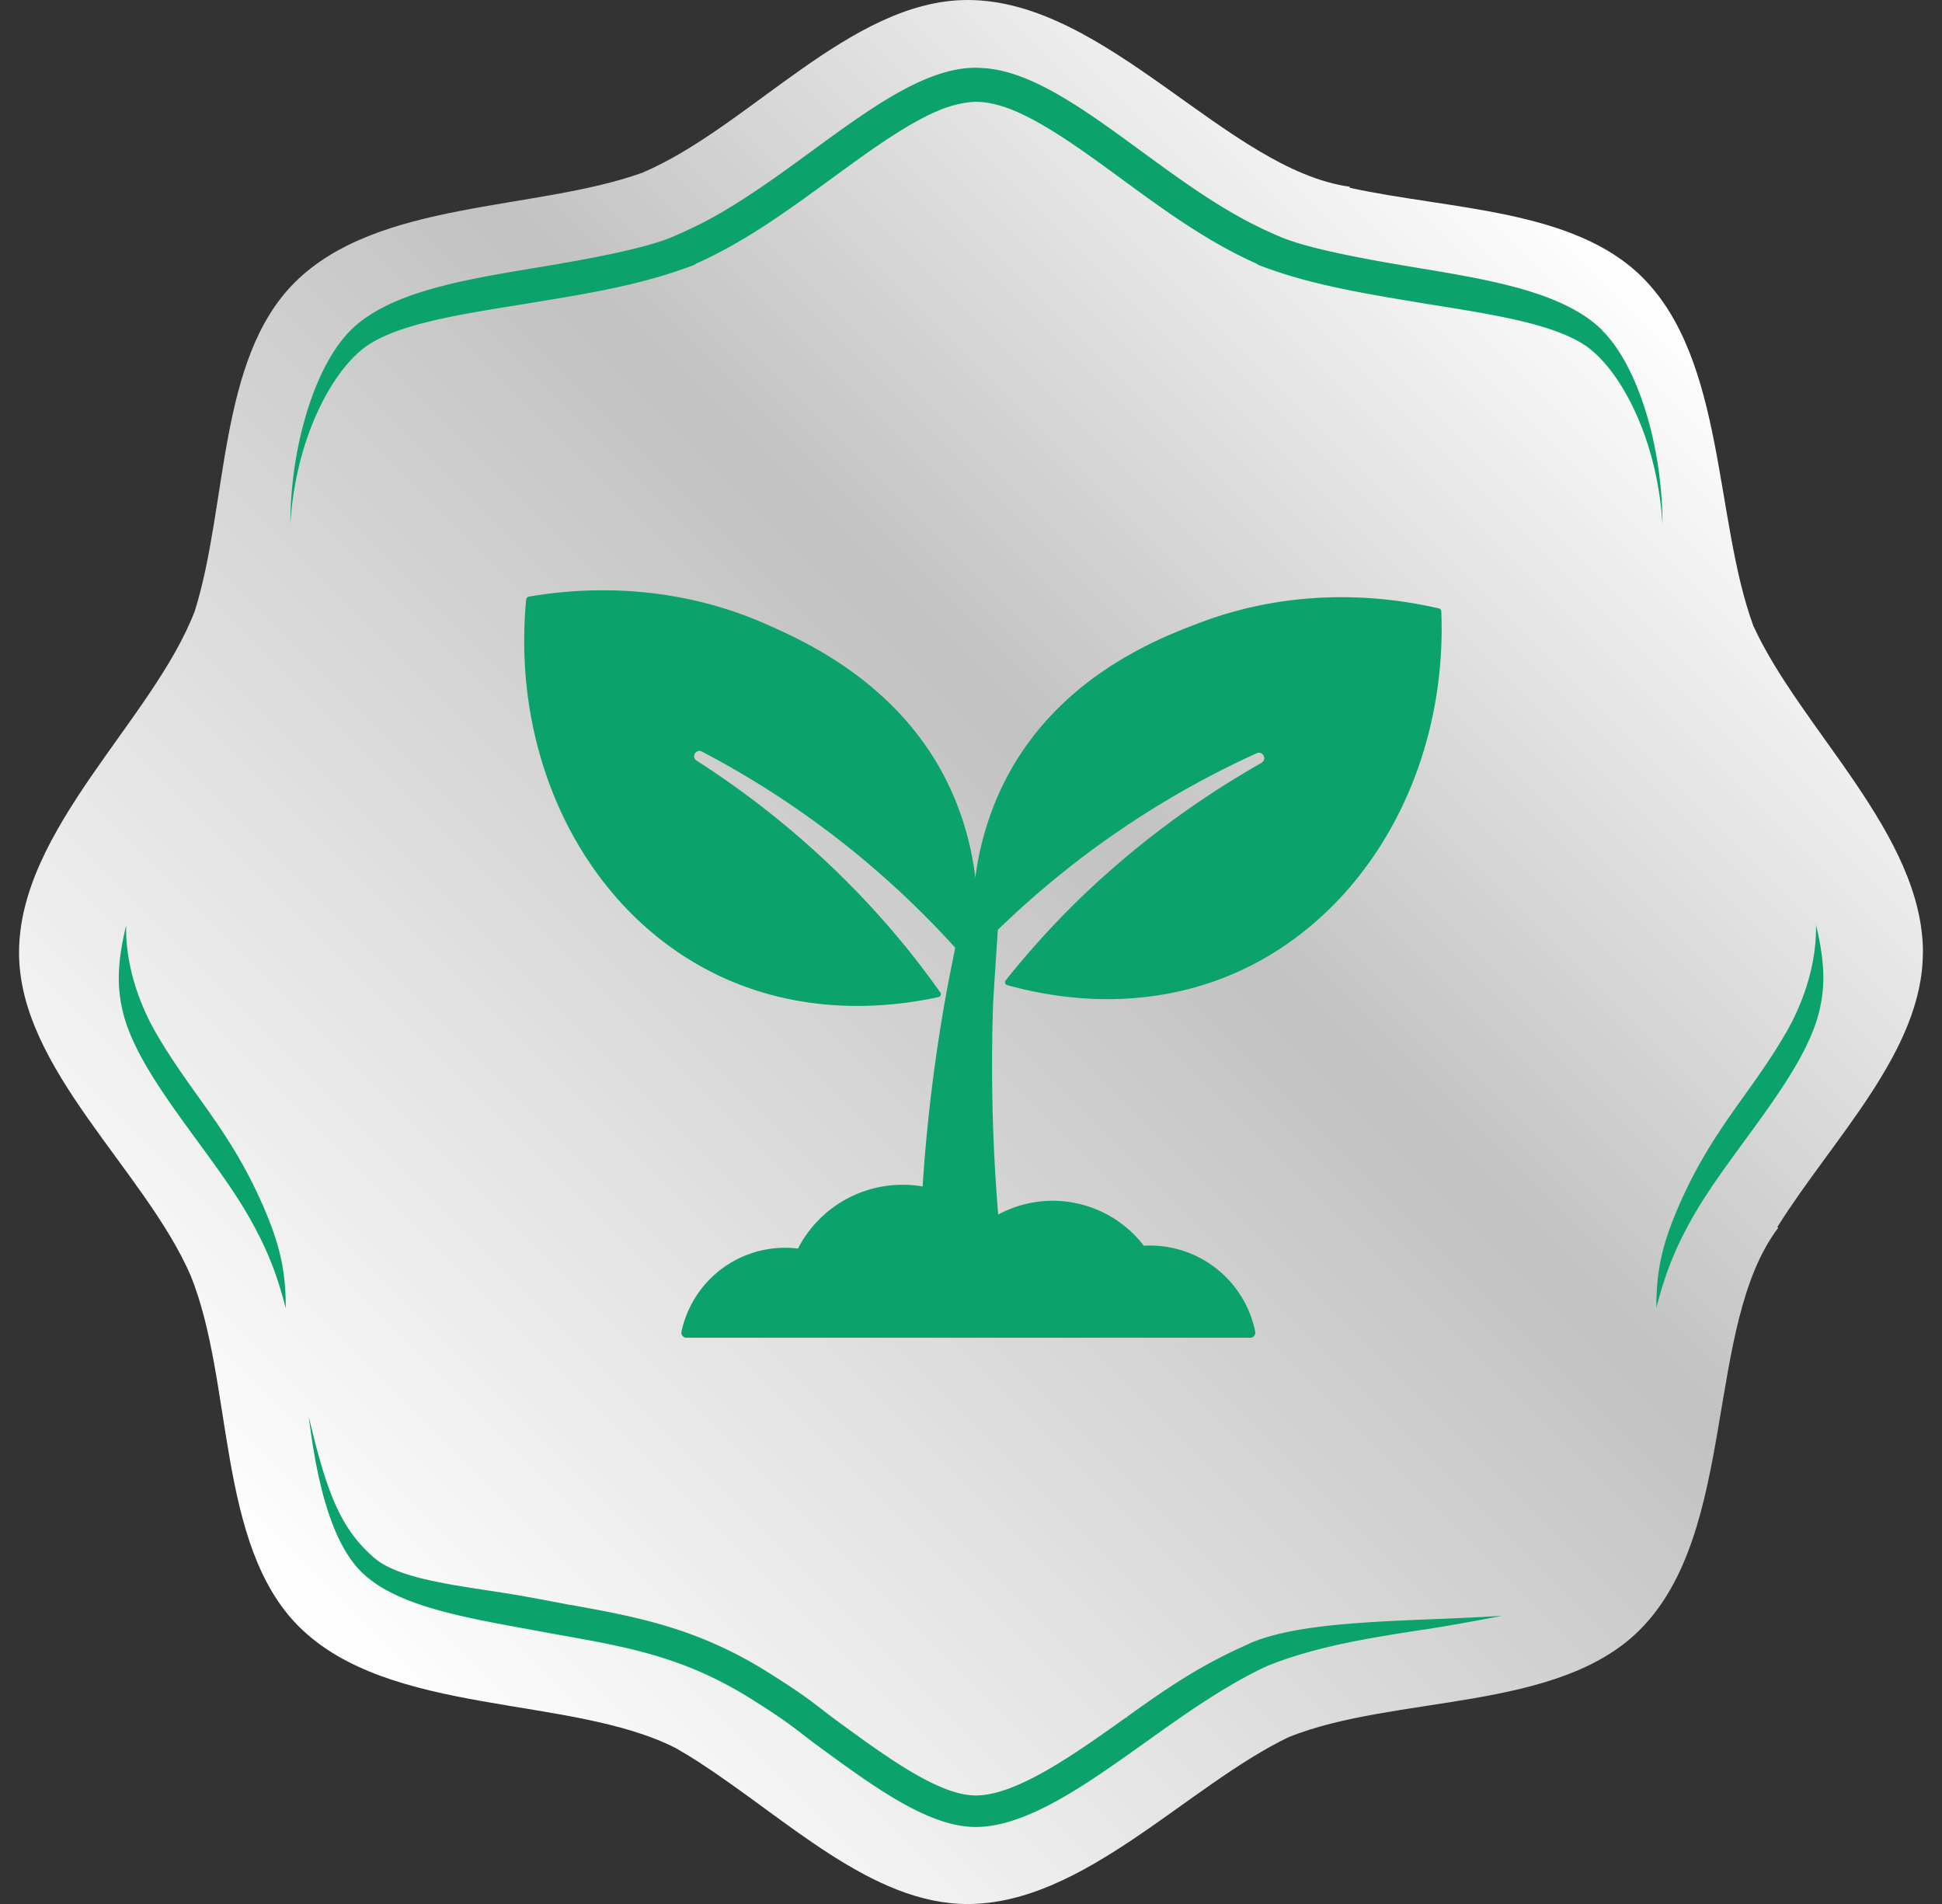
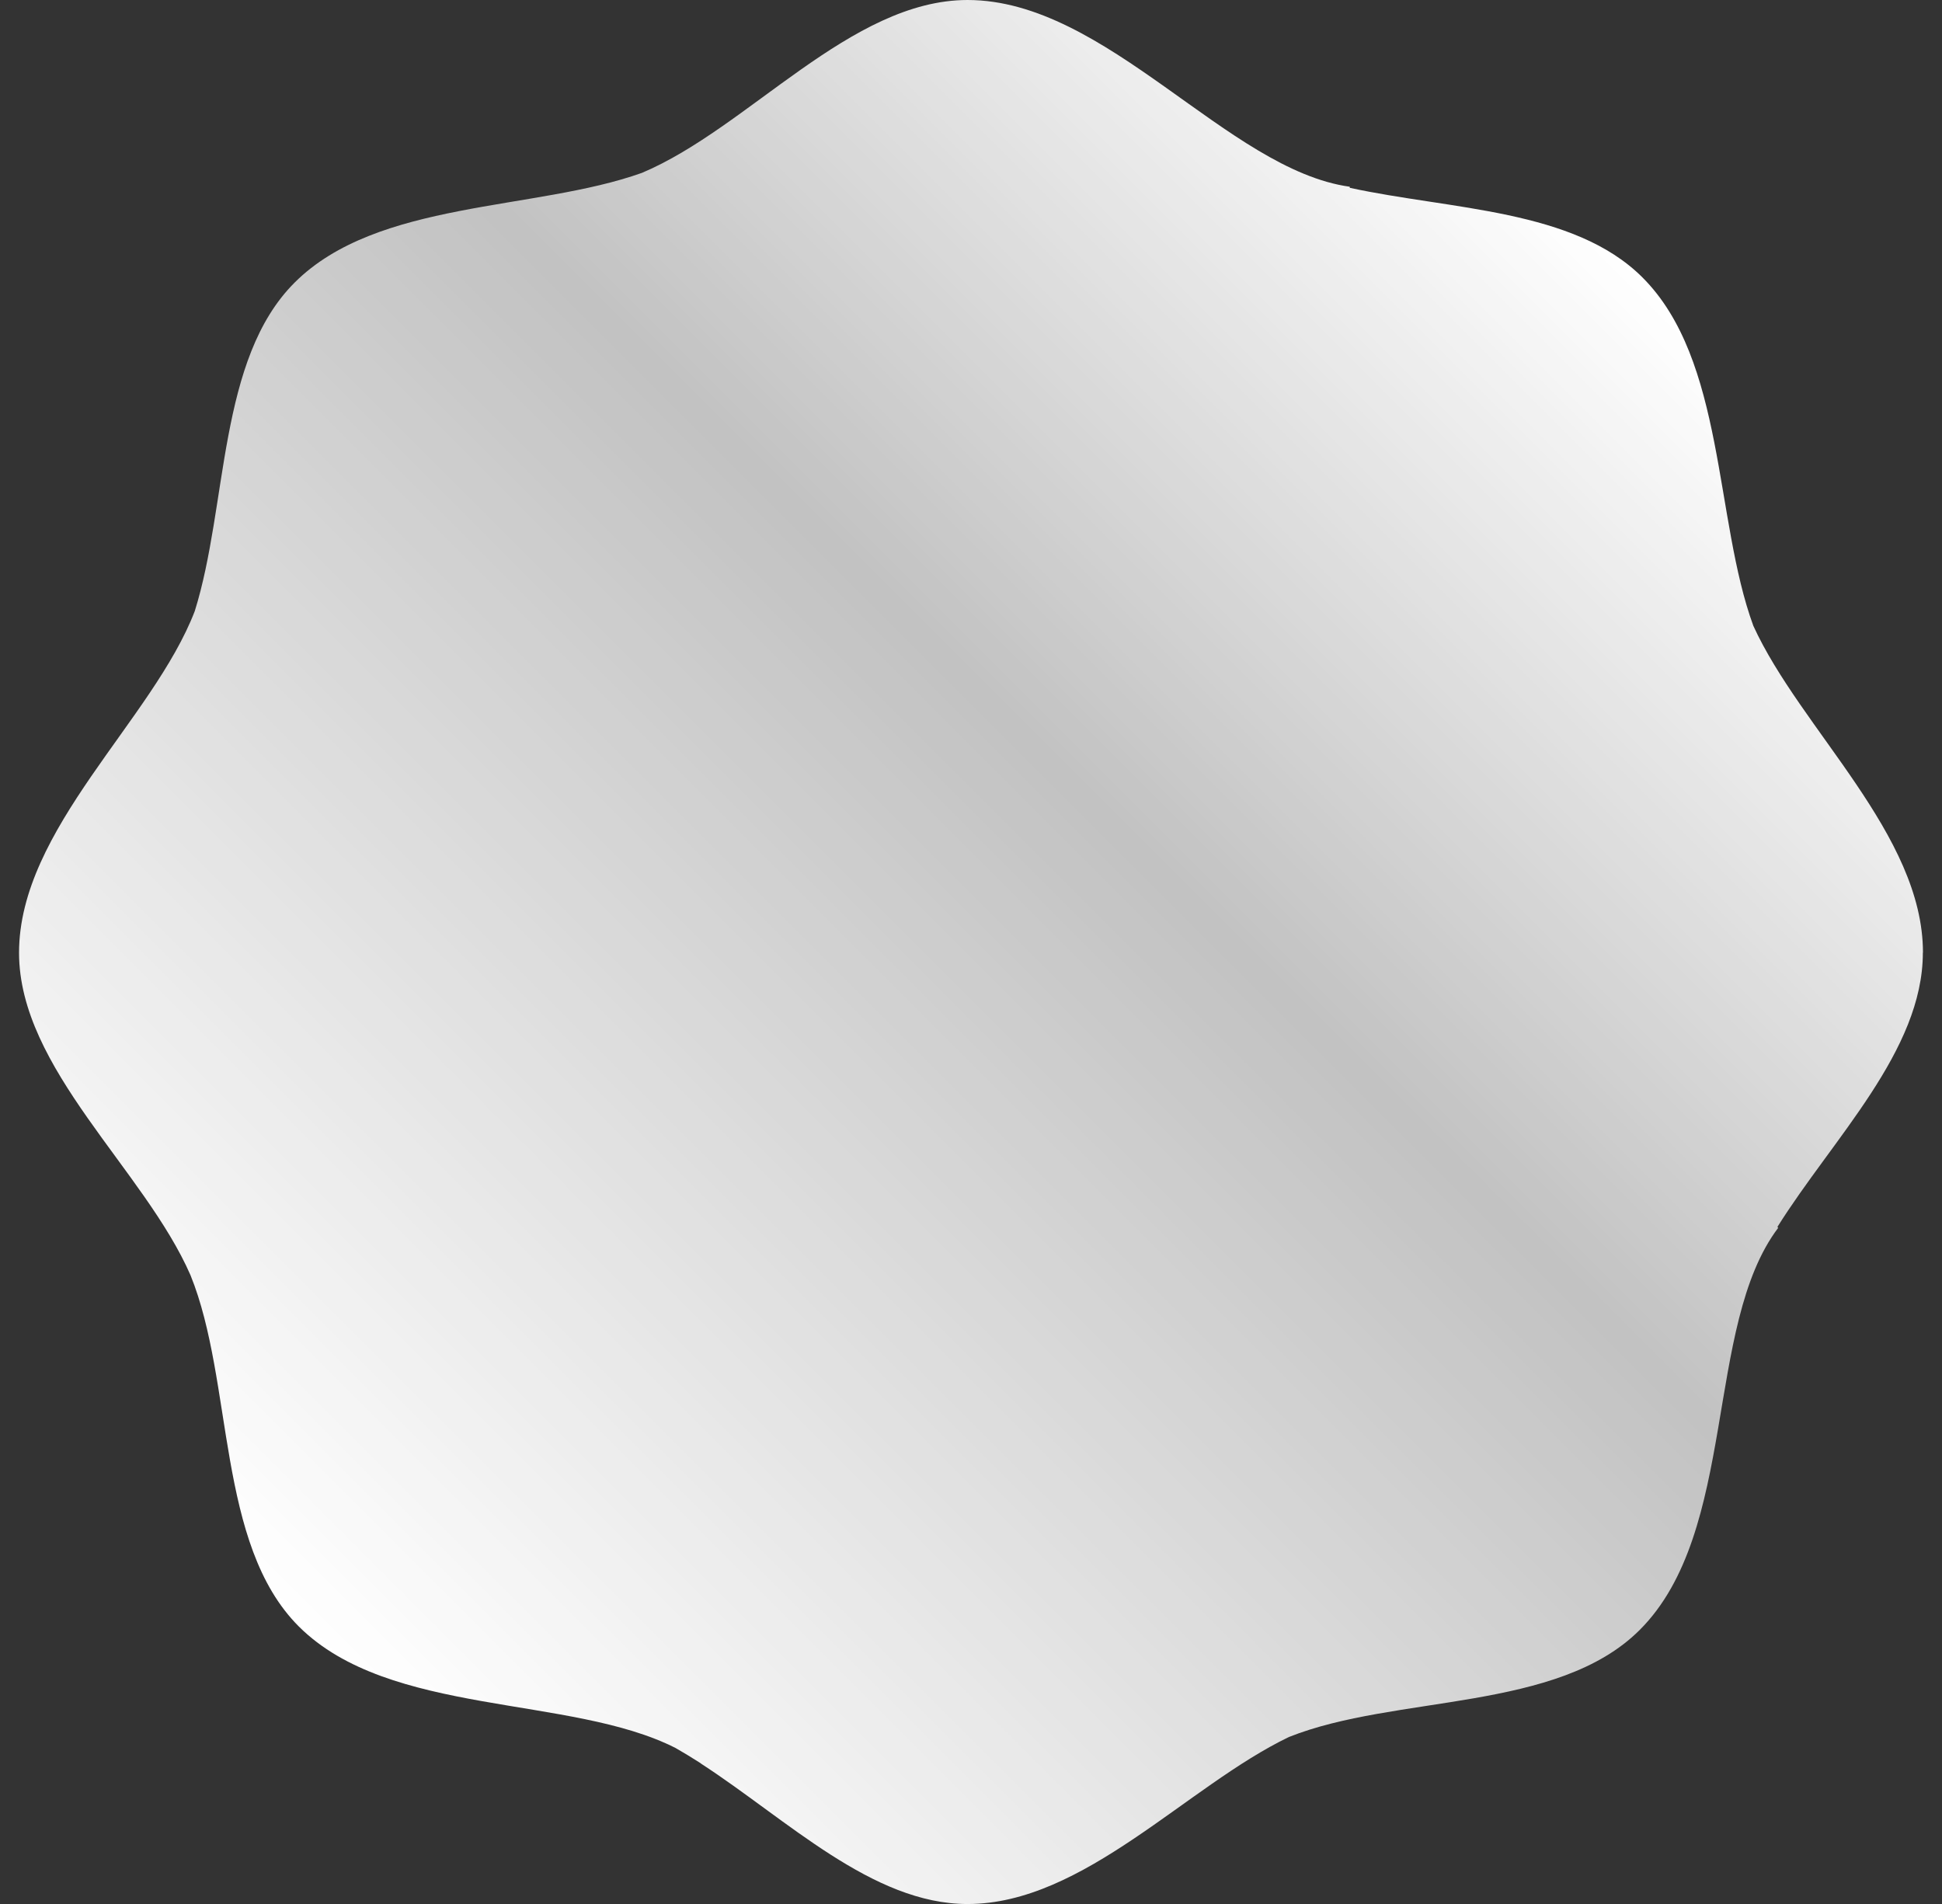
<svg xmlns="http://www.w3.org/2000/svg" width="51" height="50" fill="none">
  <rect width="100%" height="100%" fill="#333333" stroke="none" />
  <g clip-path="url(#clip0_1303_13587)">
    <path d="M50.5 25.016c0-3.103-3.21-5.858-4.455-8.582-1.027-2.803-.733-6.98-2.917-9.154-1.8-1.792-5.027-1.77-7.681-2.348v-.028C32.237 4.458 29.067 0 25.41 0c-3.074 0-5.753 3.362-8.553 4.54-2.806 1.002-6.948.712-9.119 2.88-2.02 2.015-1.75 5.841-2.623 8.628C4.02 18.902.5 21.768.5 25.02c0 3.043 3.296 5.7 4.503 8.468 1.14 2.81.676 7.062 2.847 9.227 2.382 2.37 7.128 1.788 9.89 3.188.211.12.423.25.635.385.015.01.031.02.044.032 2.253 1.463 4.49 3.681 6.99 3.681 3.049 0 5.763-3.1 8.44-4.386 2.811-1.121 7.049-.65 9.213-2.812 2.588-2.585 1.684-7.978 3.637-10.56l-.022-.022c1.456-2.325 3.82-4.626 3.82-7.201l.003-.003z" fill="url(#paint0_linear_1303_13587)" />
-     <path d="M42.082 8.677c-1.001-1.002-2.95-1.327-4.834-1.64-1.223-.202-2.857-.49-3.624-.818a10.73 10.73 0 01-1.182-.582c-.856-.486-1.672-1.084-2.471-1.668-1.473-1.078-2.866-2.098-4.136-2.18-.007 0-.149-.01-.215-.01-1.311 0-2.765 1.065-4.304 2.19-.796.581-1.611 1.178-2.47 1.668 0 0-.418.253-1.182.582-.768.328-2.402.616-3.625.818-1.883.313-3.832.638-4.834 1.64-.929.926-1.58 3.033-1.58 5.09.14-2.329 1.163-4.155 2.082-4.733.958-.604 2.734-.828 4.478-1.119 1.26-.208 2.565-.426 3.779-.86l.259-.094.076-.047c1.283-.572 2.433-1.416 3.545-2.228 1.03-.752 2.085-1.526 2.98-1.852.29-.1.565-.158.824-.16.237.002.493.056.759.145.907.316 1.984 1.102 3.033 1.87 1.112.815 2.26 1.656 3.545 2.228l.076.047.26.095c1.213.433 2.514.648 3.778.86 1.748.29 3.52.515 4.478 1.118.92.578 1.943 2.405 2.082 4.733 0-2.057-.648-4.164-1.58-5.09l.003-.003zm-9.267 34.485c-1.308.57-2.202 1.195-3.226 1.928l.035.047-.045-.04c-1.352.963-2.881 2.053-3.956 2.053-.963 0-2.341-1.008-3.671-1.981a17.593 17.593 0 01-.37-.281c-.322-.247-.597-.462-1.41-.97-1.864-1.173-3.481-1.463-5.188-1.773h-.019a52.679 52.679 0 00-.445-.085l-.168-.032c-.164-.032-.325-.06-.499-.092-1.453-.268-3.295-.395-4.022-1.023-.875-.756-1.245-1.678-1.722-3.71.196 1.602.562 3.26 1.377 4.073.866.862 2.572 1.175 4.228 1.479.161.028.326.06.484.088l.05.01c.2.038.395.072.591.107 1.7.307 3.166.572 4.894 1.659.781.49 1.043.692 1.35.929.11.085.227.177.379.288 1.504 1.102 2.926 2.142 4.161 2.142 1.343 0 2.917-1.125 4.446-2.215.999-.714 2.032-1.45 3.122-1.972l.12-.054c1.286-.512 2.702-.73 4.067-.941h.015a57.315 57.315 0 002.051-.364c-2.389.158-5.147.083-6.626.724l-.003.006zm10.683-8.822c0-1.008.161-1.703.632-2.768.875-1.965 1.861-2.869 2.78-4.464.332-.572.803-1.63.781-2.819.246 1.014.234 1.643.088 2.256-.404 1.706-2.338 3.672-3.336 5.438-.54.954-.755 1.64-.945 2.36v-.003zm-35.993.013c0-1.008-.161-1.703-.632-2.768-.875-1.966-1.86-2.87-2.78-4.465-.332-.572-.803-1.63-.78-2.818-.247 1.014-.235 1.643-.09 2.256.405 1.706 2.339 3.671 3.337 5.438.54.954.756 1.64.945 2.36v-.003zm25.638-14.327a23.766 23.766 0 00-4.749 3.536 23.168 23.168 0 00-1.984 2.184.078.078 0 00.038.123c1.264.354 3.577.733 5.972-.31 3.41-1.485 5.596-5.264 5.431-9.501a.081.081 0 00-.063-.08c-1.112-.258-3.577-.66-6.326.393-1.049.401-3.886 1.475-5.226 4.461a7.845 7.845 0 00-.622 2.218 7.826 7.826 0 00-.465-1.883c-1.169-3.059-3.94-4.29-4.967-4.749-2.683-1.204-5.166-.945-6.294-.749a.084.084 0 00-.07.076c-.401 4.222 1.567 8.118 4.888 9.792 2.332 1.176 4.664.926 5.944.645a.077.077 0 00.044-.12 22.631 22.631 0 00-1.858-2.291 23.488 23.488 0 00-4.544-3.798c-.148-.098-.01-.316.14-.237a23.98 23.98 0 016.654 5.153l-.158.787a44.291 44.291 0 00-.698 5.482 3.09 3.09 0 00-3.274 1.63 2.783 2.783 0 00-3.059 2.18.132.132 0 00.13.162h14.807a.133.133 0 00.13-.158 2.822 2.822 0 00-2.908-2.26h-.019a3.015 3.015 0 00-3.823-.817 47.769 47.769 0 01-.133-5.546c.013-.243.076-1.21.123-1.93a24.015 24.015 0 016.8-4.639c.155-.07.282.155.127.246h.012z" fill="#0BA26B" />
  </g>
  <defs>
    <linearGradient id="paint0_linear_1303_13587" x1="7.824" y1="42.685" x2="43.182" y2="7.331" gradientUnits="userSpaceOnUse">
      <stop stop-color="#fff" />
      <stop offset=".6" stop-color="#fff" stop-opacity=".7" />
      <stop offset="1" stop-color="#fff" />
    </linearGradient>
    <clipPath id="clip0_1303_13587">
      <path fill="#fff" transform="translate(.5)" d="M0 0h50v50H0z" />
    </clipPath>
  </defs>
</svg>